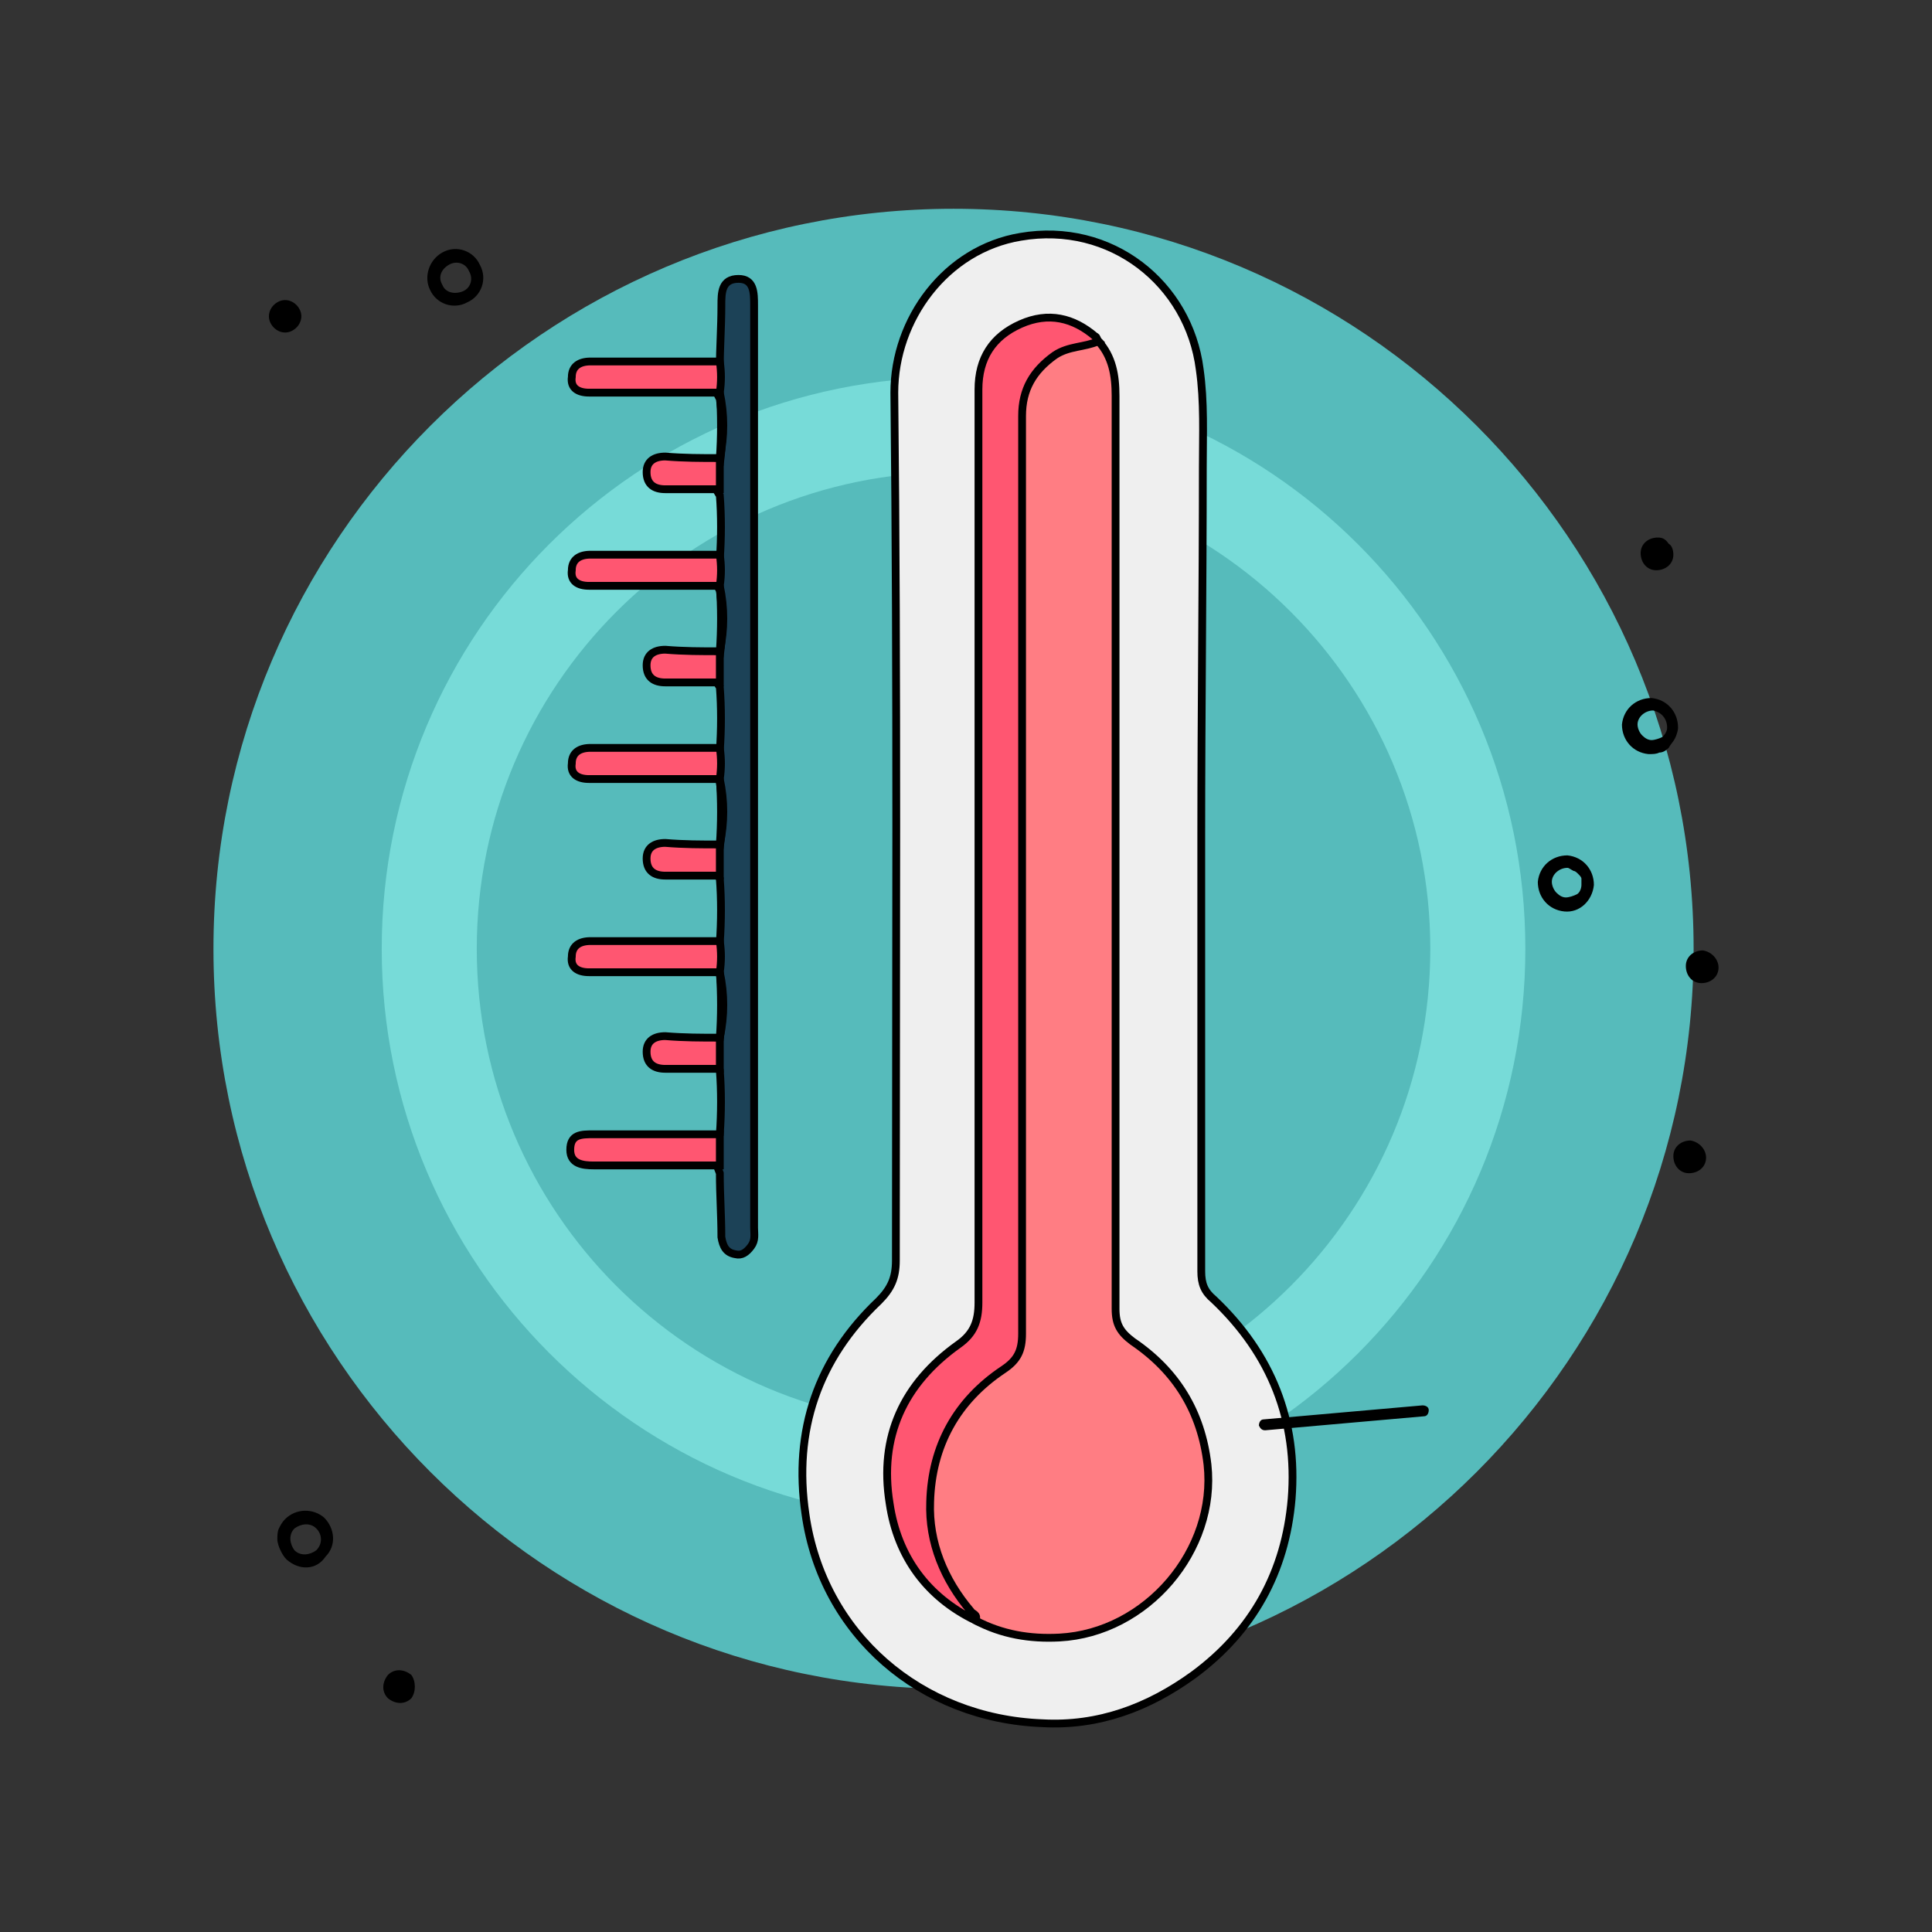
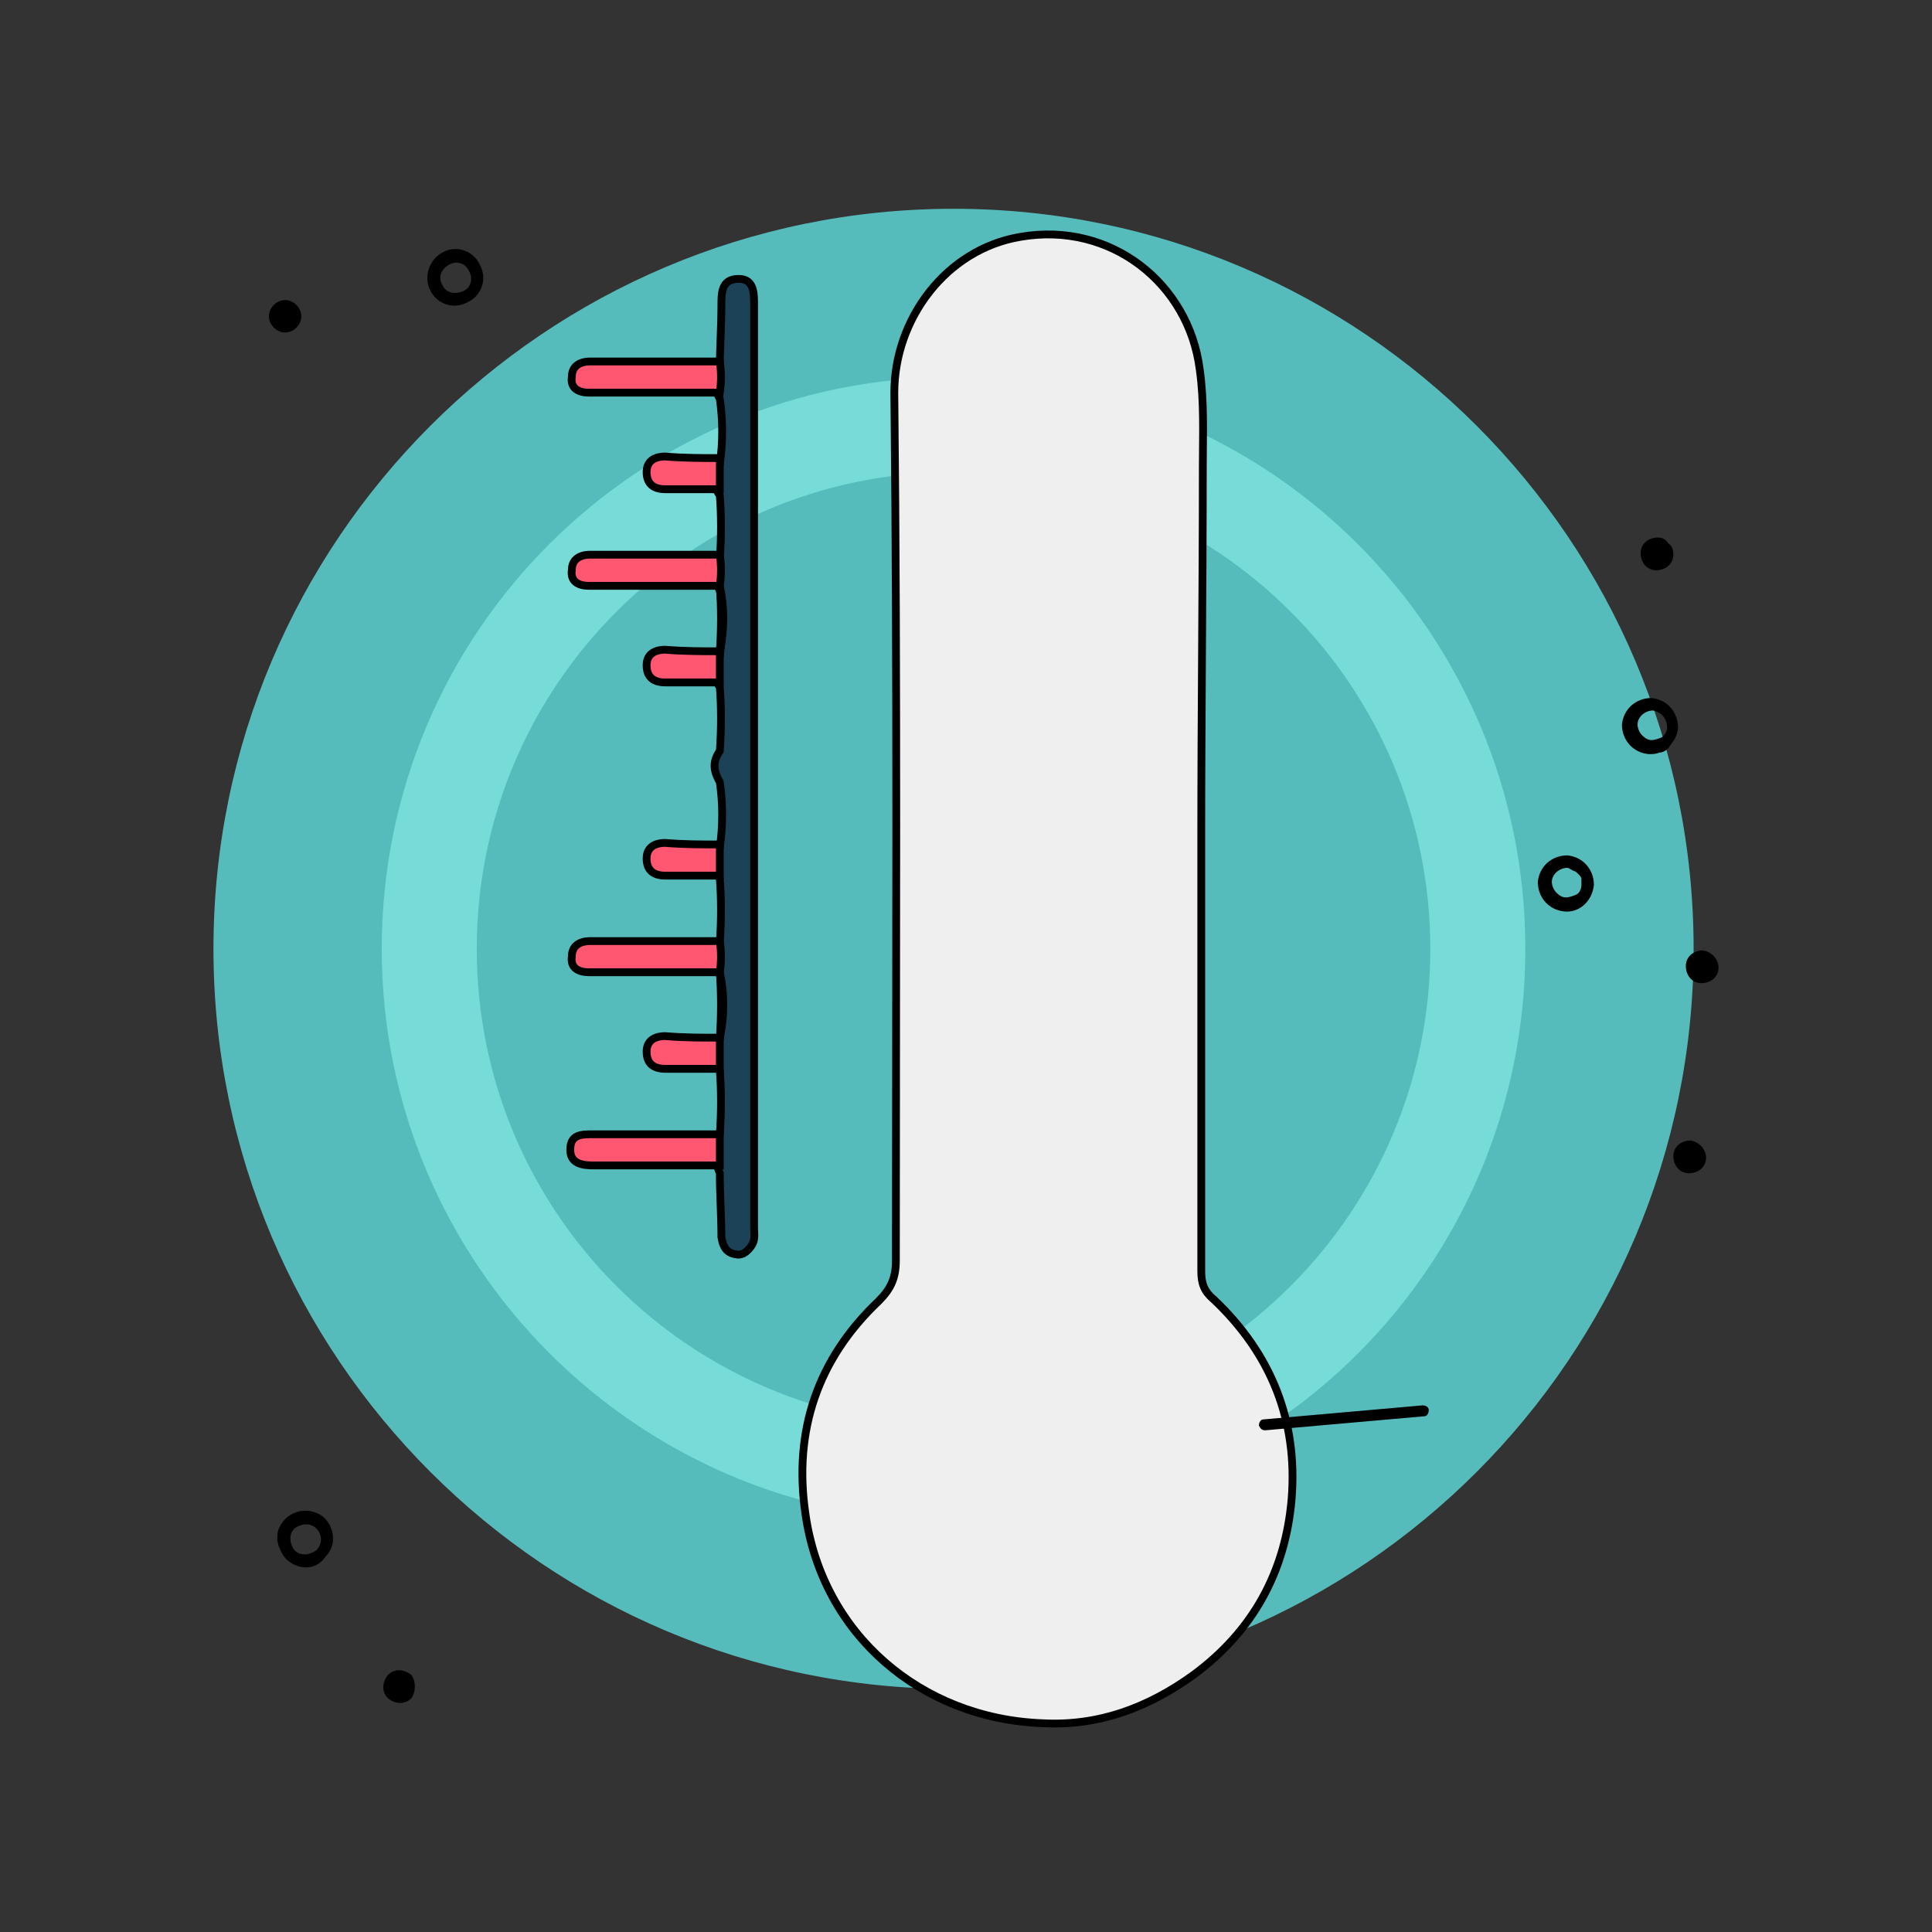
<svg xmlns="http://www.w3.org/2000/svg" version="1.1" id="Layer_1" x="0px" y="0px" viewBox="0 0 124 124" style="enable-background:new 0 0 124 124;" xml:space="preserve">
  <rect x="0" y="0" width="124" height="124" fill="#333333" stroke="none" />
  <style type="text/css">
	.st0{fill:#56BBBB;}
	.st1{fill:#77DBD8;}
	.st2{fill:#EFEFEF;stroke:#000000;stroke-width:0.5;stroke-miterlimit:10;}
	.st3{fill:#1C4257;stroke:#000000;stroke-width:0.5;stroke-miterlimit:10;}
	.st4{fill:#FF5671;stroke:#000000;stroke-width:0.5;stroke-miterlimit:10;}
	.st5{fill:#ED5350;stroke:#000000;stroke-width:0.5;stroke-miterlimit:10;}
	.st6{fill:#FF7D83;stroke:#000000;stroke-width:0.5;stroke-miterlimit:10;}
</style>
  <g>
    <g>
      <path class="st0" d="M61.2,108.4c26.2,0,47.5-21.3,47.5-47.5S87.4,13.4,61.2,13.4S13.7,34.7,13.7,60.9S35,108.4,61.2,108.4z" />
      <path class="st1" d="M61.2,97.6c20.3,0,36.7-16.4,36.7-36.7S81.5,24.2,61.2,24.2S24.5,40.6,24.5,60.9    C24.5,81.1,40.9,97.6,61.2,97.6z" />
      <path class="st0" d="M61.2,91.5c16.9,0,30.6-13.7,30.6-30.6S78.1,30.3,61.2,30.3S30.6,44,30.6,60.9S44.3,91.5,61.2,91.5z" />
    </g>
    <g>
      <path class="st2" d="M77.1,53.6c0,9.3,0,18.7,0,28c0,0.8,0.2,1.3,0.8,1.8c3.7,3.5,5.4,7.8,5,12.8c-0.4,4.7-2.5,8.5-6.3,11.3    c-2.9,2.1-6.1,3.3-9.7,3.1c-7.8-0.3-14.1-5.7-15.2-13.4c-0.8-5.4,0.8-10,4.7-13.7c0.8-0.8,1.1-1.5,1.1-2.6    c0-18.6,0.1-37.2-0.1-55.7c0-4.7,3.3-9.2,8.1-10c5.8-1,10.8,3,11.5,8.5c0.3,2.1,0.2,4.2,0.2,6.3C77.2,37.8,77.1,45.7,77.1,53.6z" />
      <path class="st3" d="M46.2,72.8c0.1-1.4,0.1-2.8,0-4.1c-0.5-0.7-0.5-1.4,0-2l0,0c0.2-1.4,0.2-2.8,0-4.2l0,0c-0.4-0.7-0.5-1.3,0-2    c0.1-1.4,0.1-2.8,0-4.1c-0.5-0.7-0.5-1.4,0-2l0,0c0.2-1.4,0.2-2.8,0-4.2l0,0c-0.4-0.7-0.5-1.3,0-2c0.1-1.4,0.1-2.8,0-4.1    c-0.5-0.7-0.5-1.4,0-2l0,0c0.2-1.4,0.2-2.8,0-4.2l0,0c-0.4-0.7-0.5-1.3,0-2c0.1-1.4,0.1-2.8,0-4.1c-0.5-0.7-0.5-1.4,0-2l0,0    c0.2-1.4,0.2-2.8,0-4.2l0,0c-0.4-0.7-0.5-1.3,0-2c0-1.3,0.1-2.6,0.1-4c0-0.8,0-1.7,1.1-1.7c1,0,1,0.9,1,1.7c0,14.2,0,28.4,0,42.6    c0,5.5,0,11.1,0,16.6c0,0.4,0.1,0.8-0.2,1.2s-0.6,0.6-1,0.5c-0.6-0.1-0.8-0.5-0.9-1.1c0-1.4-0.1-2.7-0.1-4.1    C45.7,74.1,45.7,73.5,46.2,72.8z" />
      <path class="st4" d="M46.2,23.2c0.1,0.7,0.1,1.3,0,2c-2.8,0-5.6,0-8.4,0c-0.7,0-1.2-0.3-1.1-1c0-0.7,0.5-1,1.2-1    C40.6,23.2,43.4,23.2,46.2,23.2z" />
      <path class="st4" d="M46.2,35.6c0.1,0.7,0.1,1.3,0,2c-2.8,0-5.6,0-8.4,0c-0.7,0-1.2-0.3-1.1-1c0-0.7,0.5-1,1.2-1    C40.6,35.6,43.4,35.6,46.2,35.6z" />
-       <path class="st4" d="M46.2,48c0.1,0.7,0.1,1.3,0,2c-2.8,0-5.6,0-8.4,0c-0.7,0-1.2-0.3-1.1-1c0-0.7,0.5-1,1.2-1    C40.6,48,43.4,48,46.2,48z" />
      <path class="st4" d="M46.2,60.4c0.1,0.7,0.1,1.3,0,2c-2.8,0-5.6,0-8.4,0c-0.7,0-1.2-0.3-1.1-1c0-0.7,0.5-1,1.2-1    C40.6,60.4,43.4,60.4,46.2,60.4z" />
      <path class="st4" d="M46.2,72.8c0,0.7,0,1.4,0,2c-2.7,0-5.4,0-8.1,0c-0.7,0-1.5-0.1-1.5-1c0-1,0.7-1,1.5-1    C40.8,72.8,43.5,72.8,46.2,72.8z" />
      <path class="st4" d="M46.2,29.4c0,0.7,0,1.4,0,2c-1.2,0-2.3,0-3.5,0c-0.7,0-1.2-0.3-1.2-1.1c0-0.7,0.5-1,1.2-1    C43.9,29.4,45,29.4,46.2,29.4z" />
      <path class="st4" d="M46.2,41.8c0,0.7,0,1.4,0,2c-1.2,0-2.3,0-3.5,0c-0.7,0-1.2-0.3-1.2-1.1c0-0.7,0.5-1,1.2-1    C43.9,41.8,45,41.8,46.2,41.8z" />
      <path class="st4" d="M46.2,54.2c0,0.7,0,1.4,0,2c-1.2,0-2.3,0-3.5,0c-0.7,0-1.2-0.3-1.2-1.1c0-0.7,0.5-1,1.2-1    C43.9,54.2,45,54.2,46.2,54.2z" />
      <path class="st4" d="M46.2,66.6c0,0.7,0,1.4,0,2c-1.2,0-2.3,0-3.5,0c-0.7,0-1.2-0.3-1.2-1.1c0-0.7,0.5-1,1.2-1    C43.9,66.6,45,66.6,46.2,66.6z" />
-       <path class="st5" d="M46.2,25.2c0.3,1.4,0.3,2.8,0,4.2C46.3,28,46.3,26.6,46.2,25.2z" />
      <path class="st5" d="M46.2,37.6c0.3,1.4,0.3,2.8,0,4.2C46.3,40.4,46.3,39,46.2,37.6z" />
-       <path class="st5" d="M46.2,50c0.3,1.4,0.3,2.8,0,4.2C46.3,52.8,46.3,51.4,46.2,50z" />
      <path class="st5" d="M46.2,62.4c0.3,1.4,0.3,2.8,0,4.2C46.3,65.2,46.3,63.8,46.2,62.4z" />
-       <path class="st6" d="M70.5,21.9c0.9,1,1.1,2.2,1.1,3.5c0,19.5,0,39.1,0,58.6c0,1,0.3,1.5,1.1,2.1c2.8,1.9,4.4,4.5,4.8,7.9    c0.6,5.5-3.9,10.8-9.5,11.1c-1.9,0.1-3.7-0.2-5.4-1.1c-4.6-4.2-4.1-11.9,0.9-15.6c1.5-1.1,1.9-2.3,1.9-4.1c-0.1-19,0-38.1,0-57.1    c0-2.1,0.7-3.7,2.6-4.8C68.7,21.9,69.6,21.6,70.5,21.9z" />
-       <path class="st4" d="M70.5,21.9c-0.9,0.4-1.9,0.3-2.8,0.9c-1.4,1-2.1,2.2-2.1,3.9c0,19.6,0,39.3,0,58.9c0,1.1-0.3,1.7-1.2,2.3    c-3,2-4.6,4.9-4.7,8.5c-0.1,2.6,0.9,5,2.6,7c0.1,0.2,0.5,0.2,0.3,0.6c-3.1-1.5-5-4.1-5.5-7.5c-0.7-4.3,0.9-7.7,4.4-10.2    c1-0.7,1.3-1.5,1.3-2.7c0-19.5,0-39.1,0-58.6c0-2,0.9-3.4,2.7-4.2c1.8-0.8,3.4-0.4,4.8,0.8C70.4,21.6,70.4,21.8,70.5,21.9z" />
    </g>
    <path d="M81.2,91.8c-0.2,0-0.3-0.1-0.4-0.3c0-0.2,0.1-0.4,0.3-0.4l10.2-0.9c0.2,0,0.4,0.1,0.4,0.3s-0.1,0.4-0.3,0.4L81.2,91.8   L81.2,91.8z M100.4,58.5c-1-0.1-1.7-0.9-1.7-1.9c0.1-1,0.9-1.7,1.9-1.7c1,0.1,1.7,0.9,1.7,1.9C102.2,57.8,101.4,58.6,100.4,58.5z    M100.6,55.7c-0.5,0-1,0.4-1,0.9c0,0.2,0.1,0.5,0.3,0.7c0.2,0.2,0.4,0.3,0.6,0.3s0.5-0.1,0.7-0.2c0.2-0.1,0.3-0.4,0.3-0.6   c0-0.1,0-0.3,0-0.4c0-0.1-0.1-0.2-0.2-0.3c-0.1-0.1-0.2-0.2-0.3-0.2C100.8,55.8,100.7,55.7,100.6,55.7z M110.3,62.1   c0,0.6-0.5,1-1.1,1c-0.6,0-1-0.5-1-1.1s0.5-1,1.1-1C109.9,61.1,110.3,61.6,110.3,62.1z M109.5,74.3c0,0.6-0.5,1-1.1,1   c-0.6,0-1-0.5-1-1.1s0.5-1,1.1-1C109.1,73.3,109.5,73.8,109.5,74.3z M105.8,48.4c-1-0.1-1.7-0.9-1.7-1.9c0.1-1,0.9-1.7,1.9-1.7   c1,0.1,1.7,0.9,1.7,1.9c0,0.2-0.1,0.5-0.2,0.7c-0.1,0.2-0.3,0.4-0.4,0.6c-0.2,0.2-0.4,0.3-0.6,0.3   C106.3,48.4,106.1,48.4,105.8,48.4z M106.1,45.6c-0.5,0-1,0.4-1,0.9c0,0.2,0.1,0.5,0.3,0.7c0.2,0.2,0.4,0.3,0.6,0.3   s0.5-0.1,0.7-0.2c0.2-0.2,0.3-0.4,0.3-0.6C107,46.1,106.6,45.7,106.1,45.6z M107.4,35.6c0,0.6-0.5,1-1.1,1c-0.6,0-1-0.5-1-1.1   s0.5-1,1.1-1c0.3,0,0.5,0.1,0.7,0.4C107.3,35,107.4,35.3,107.4,35.6z M18.4,100.1c-0.2-0.2-0.3-0.4-0.4-0.6   c-0.1-0.2-0.2-0.5-0.2-0.7s0-0.5,0.1-0.7s0.2-0.4,0.4-0.6c0.7-0.7,1.8-0.7,2.5-0.1c0.7,0.7,0.8,1.8,0.1,2.5   C20.3,100.8,19.2,100.8,18.4,100.1z M20.3,98.1c-0.4-0.4-1-0.3-1.4,0c-0.4,0.4-0.3,1,0,1.4c0.4,0.4,1,0.3,1.4,0   C20.7,99.1,20.7,98.5,20.3,98.1z M26.4,109c-0.4,0.4-1,0.4-1.5,0c-0.4-0.4-0.4-1,0-1.5c0.4-0.4,1-0.4,1.5,0   C26.7,107.9,26.7,108.6,26.4,109z M28.4,16.2c0.9-0.5,2-0.1,2.4,0.8c0.5,0.9,0.1,2-0.8,2.4c-0.9,0.5-2,0.1-2.4-0.8   C27.2,17.8,27.5,16.7,28.4,16.2z M29.7,18.7c0.5-0.2,0.7-0.8,0.4-1.3c-0.2-0.5-0.8-0.7-1.3-0.4s-0.7,0.8-0.4,1.3   C28.6,18.8,29.2,18.9,29.7,18.7z M17.4,20.8c-0.3-0.5-0.1-1.1,0.4-1.4s1.1-0.1,1.4,0.4s0.1,1.1-0.4,1.4S17.7,21.3,17.4,20.8z" />
  </g>
</svg>